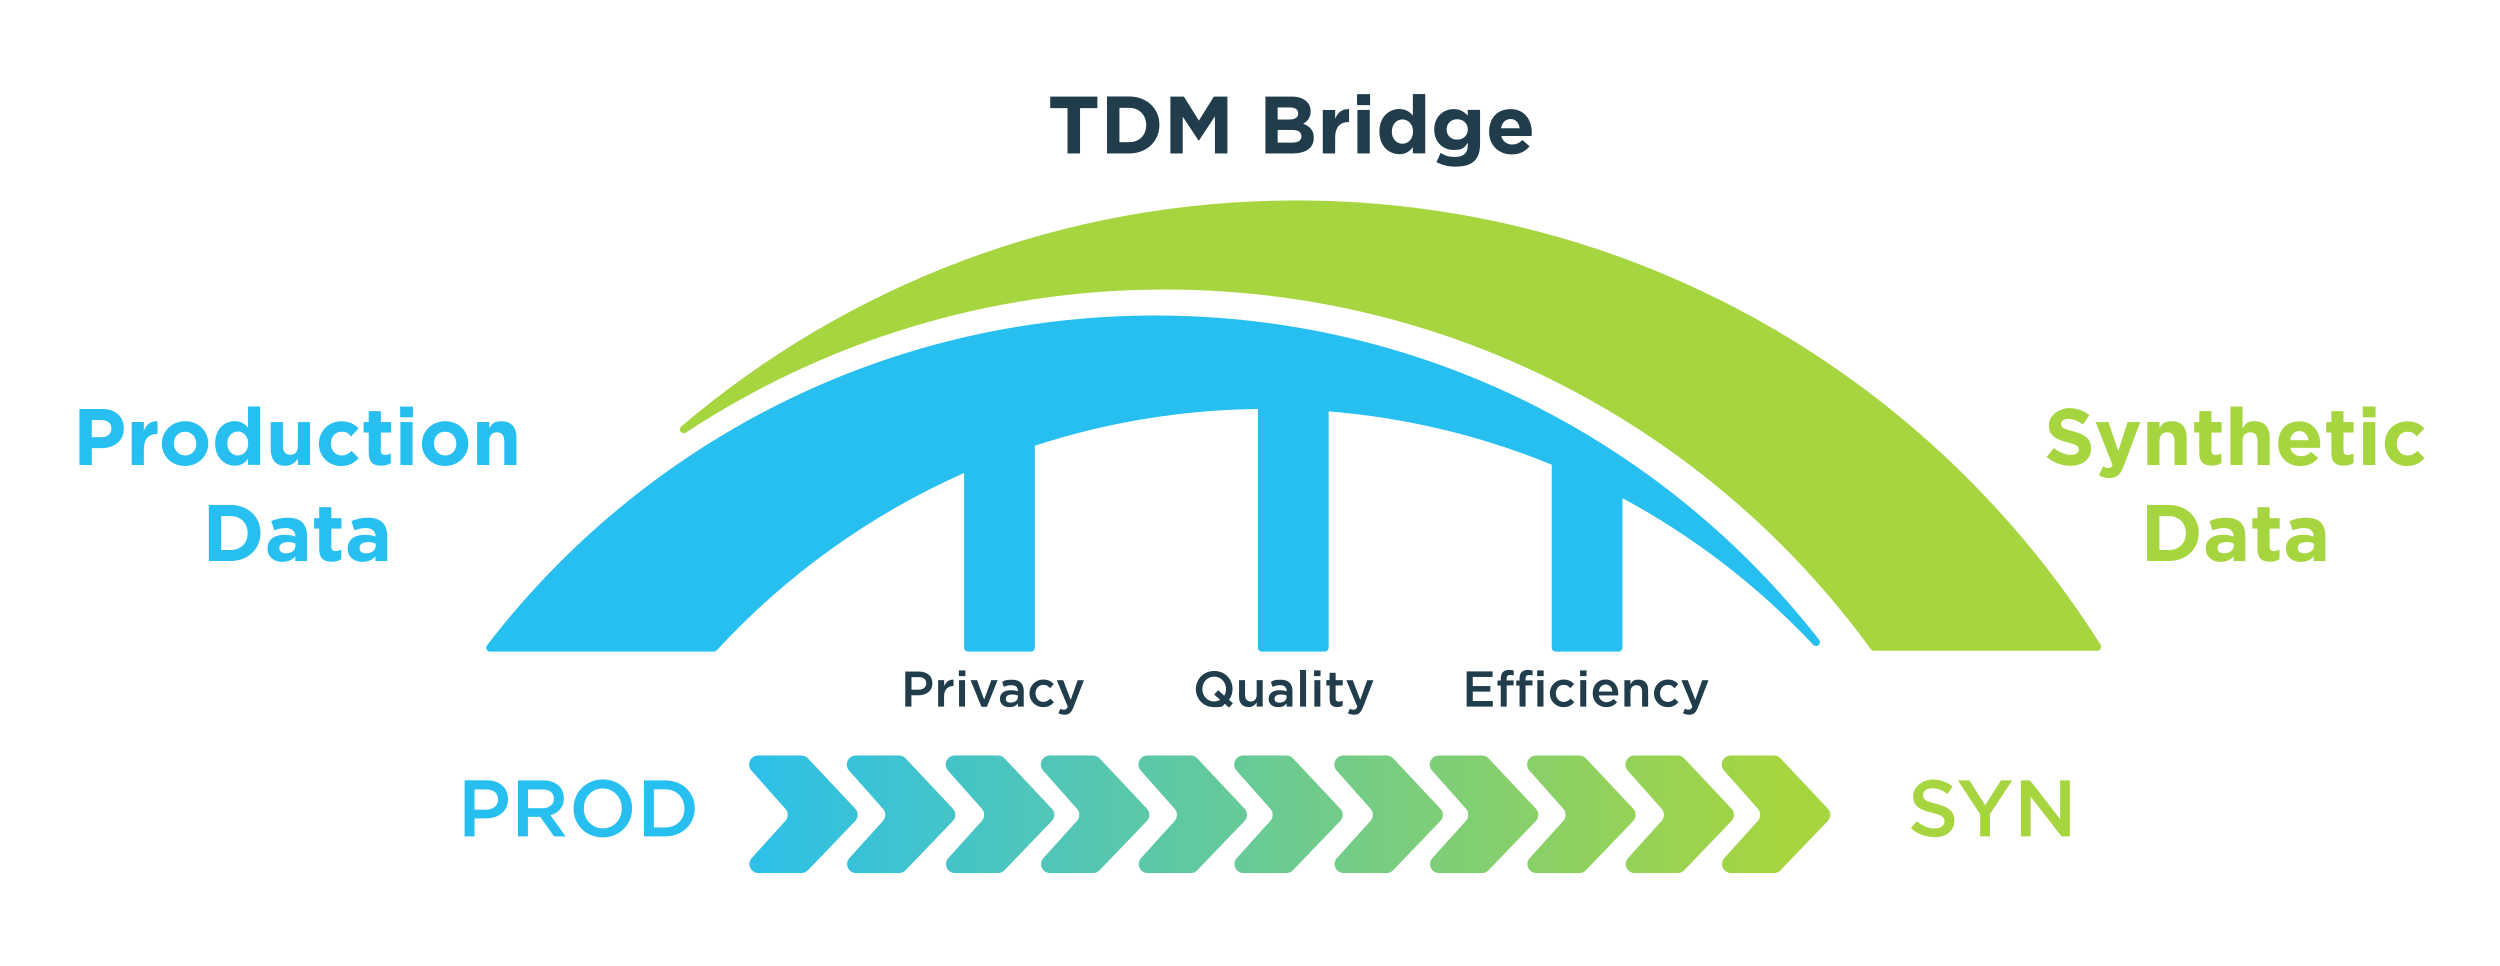
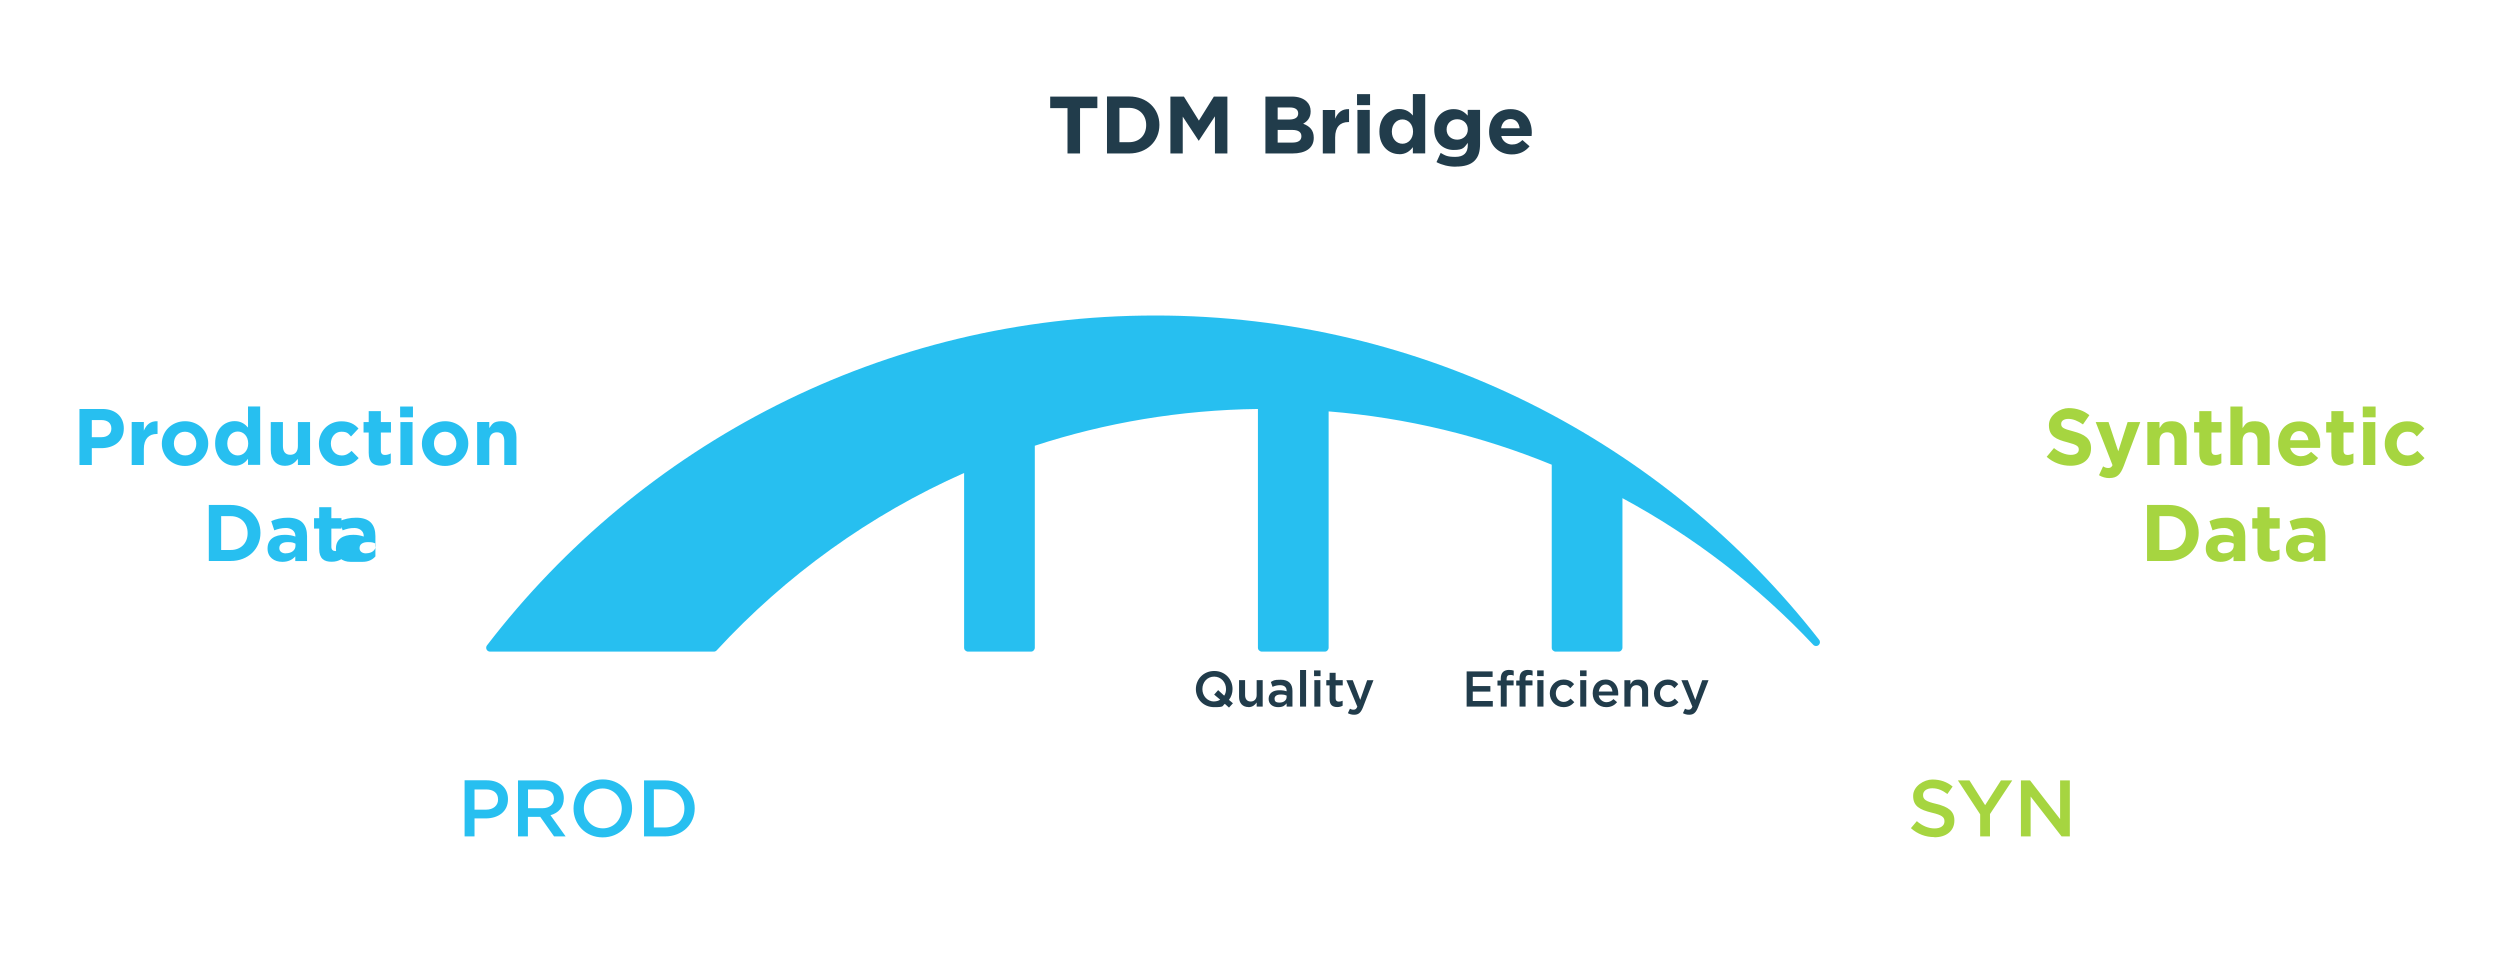
<svg xmlns="http://www.w3.org/2000/svg" id="Layer_2" version="1.1" viewBox="0 0 2570.5 992.8">
  <defs>
    <style>
      .st0 {
        fill: #213c4b;
      }

      .st1 {
        fill: #27bff0;
      }

      .st2 {
        fill: url(#linear-gradient);
      }

      .st3 {
        fill: #a6d540;
      }
    </style>
    <linearGradient id="linear-gradient" x1="367.8" y1="868.8" x2="368.8" y2="868.8" gradientTransform="translate(-408091.1 966567) scale(1111.5 -1111.5)" gradientUnits="userSpaceOnUse">
      <stop offset="0" stop-color="#27bff0" />
      <stop offset="1" stop-color="#a6d540" />
      <stop offset="1" stop-color="#a6d540" />
    </linearGradient>
  </defs>
-   <path class="st3" d="M2159.9,663.1c-172.9-274.6-478.7-457-827.1-457-241.2,0-462,87.5-632.4,232.4-1.6,1.4-1.9,3.8-.6,5.4,1.3,1.7,3.6,2.1,5.4.9,141.4-93,310.6-147.1,492.4-147.1,298.5,0,562.9,145.7,726,369.8.8,1,2,1.6,3.2,1.6h229.6c1.5,0,2.8-.8,3.5-2.1.7-1.3.7-2.8-.1-4.1Z" />
  <path class="st1" d="M1187.8,324.4c-280,0-528.9,133-687.1,339.2-.9,1.2-1.1,2.8-.4,4.2.7,1.4,2.1,2.2,3.6,2.2h230.1c1.1,0,2.2-.5,2.9-1.3,71-77,157.4-139.4,254.4-182.4v179.7c0,1.1.4,2.1,1.2,2.8.7.7,1.8,1.2,2.8,1.2h64.7c1.1,0,2.1-.4,2.8-1.2.7-.7,1.2-1.8,1.2-2.8v-207.7c72.3-23.6,149.4-36.8,229.4-37.8v245.5c0,1.1.4,2.1,1.2,2.8.7.7,1.8,1.2,2.8,1.2h64.7c1.1,0,2.1-.4,2.8-1.2.7-.7,1.2-1.8,1.2-2.8v-243c80.6,6.5,157.7,25.4,229.4,54.8v188.2c0,1.1.4,2.1,1.2,2.8.7.7,1.8,1.2,2.8,1.2h64.7c1.1,0,2.1-.4,2.8-1.2.7-.7,1.2-1.8,1.2-2.8v-153.8c73.3,39.5,139.6,90.6,196.2,150.8,1.5,1.6,3.9,1.7,5.5.3s1.9-3.8.5-5.5c-158.4-202.9-405.3-333.4-682.6-333.4Z" />
  <path class="st0" d="M1543.4,131.9c1-5.8,4.4-9.5,9.7-9.5s8.7,3.8,9.4,9.5h-19.1ZM1554.4,158.8c8.1,0,14.1-3.2,18.3-8.4l-7.3-6.4c-3.5,3.3-6.6,4.6-10.9,4.6s-9.7-3-10.9-8.8h31.2c0-1.2.2-2.3.2-3.3,0-12.7-6.9-24.3-21.8-24.3s-22.1,10.5-22.1,23.3v.2c0,13.7,9.9,23.1,23.4,23.1ZM1498.3,143.6c-6.2,0-10.9-4.2-10.9-10.4v-.2c0-6.1,4.7-10.4,10.9-10.4s10.9,4.3,10.9,10.4v.2c0,6.1-4.8,10.4-10.9,10.4ZM1496.8,171.3c8.7,0,15.1-1.8,19.3-6s5.7-9.6,5.7-17.6v-34.7h-12.7v5.9c-3.4-3.8-7.5-6.7-14.5-6.7-10.3,0-19.9,7.5-19.9,20.9v.2c0,13.3,9.4,20.9,19.9,20.9s10.9-2.8,14.6-7.3v2.2c0,8-4.1,12.2-12.8,12.2s-10.5-1.5-15.1-4.1l-4.3,9.5c5.7,3,12.5,4.7,19.8,4.7ZM1442,147.8c-5.9,0-10.9-4.9-10.9-12.4v-.2c0-7.5,5-12.4,10.9-12.4s10.9,4.9,10.9,12.4v.2c0,7.4-4.9,12.4-10.9,12.4ZM1438.7,158.6c6.6,0,10.9-3.1,14-7.3v6.4h12.7v-61h-12.7v22.1c-3-3.6-7.2-6.7-14-6.7-10.6,0-20.4,8.2-20.4,23.1v.2c0,15,9.9,23.1,20.4,23.1ZM1395.7,157.8h12.7v-44.8h-12.7v44.8ZM1395.3,108.1h13.4v-11.3h-13.4v11.3ZM1360.1,157.8h12.7v-16.5c0-10.7,5.2-15.8,13.6-15.8h.7v-13.3c-7.5-.3-11.7,3.7-14.3,9.9v-9h-12.7v44.8ZM1313.7,146.5v-12.9h14.9c6.6,0,9.5,2.4,9.5,6.4v.2c0,4.3-3.4,6.4-9.1,6.4h-15.3ZM1313.7,122.9v-12.4h12.7c5.4,0,8.4,2.2,8.4,6v.2c0,4.3-3.6,6.2-9.3,6.2h-11.9ZM1301.1,157.8h27.8c13.2,0,21.9-5.3,21.9-16v-.2c0-7.9-4.2-11.8-10.9-14.4,4.2-2.3,7.7-6,7.7-12.6v-.2c0-4-1.3-7.3-4-9.9-3.3-3.3-8.6-5.2-15.3-5.2h-27.2v58.5ZM1203.5,157.8h12.6v-37.9l16.3,24.7h.3l16.5-25v38.2h12.8v-58.5h-13.9l-15.4,24.7-15.4-24.7h-13.9v58.5ZM1151,146.2v-35.3h9.9c10.5,0,17.6,7.3,17.6,17.6v.2c0,10.4-7.1,17.5-17.6,17.5h-9.9ZM1138.2,157.8h22.8c18.4,0,31.1-12.8,31.1-29.3v-.2c0-16.5-12.7-29.1-31.1-29.1h-22.8v58.5ZM1097.6,157.8h12.9v-46.6h17.8v-11.9h-48.5v11.9h17.8v46.6Z" />
-   <path class="st0" d="M1094.7,734.9c4.4,0,6.8-2.1,9-7.6l10.8-27.9h-6.5l-7.1,20.2-7.7-20.2h-6.6l11.3,27.2c-1,2.4-2.1,3.1-3.9,3.1s-2.5-.4-3.7-1l-2.1,4.6c1.9,1,3.8,1.6,6.4,1.6ZM1072.6,727.1c5.3,0,8.4-2.1,11.1-5.1l-3.8-3.7c-2,2-4.1,3.4-7.1,3.4-4.8,0-8.1-3.9-8.1-8.8h0c0-4.8,3.3-8.7,7.8-8.7s5.1,1.4,7.1,3.4l3.9-4.2c-2.5-2.8-5.7-4.7-10.9-4.7-8.1,0-14.1,6.5-14.1,14.2h0c0,7.8,6,14.2,14.1,14.2ZM1046.6,716.7c0,3.4-3.1,5.7-7.2,5.7s-5.2-1.4-5.2-4h0c0-2.7,2.3-4.3,6.2-4.3s4.6.5,6.2,1.1v1.5ZM1052.6,726.5v-16.1c0-7.3-3.9-11.5-11.9-11.5s-7.4.9-10.3,2.3l1.7,5c2.5-1,4.7-1.7,7.8-1.7,4.3,0,6.7,2.1,6.7,5.8v.5c-2.1-.7-4.2-1.1-7.5-1.1-6.3,0-11,2.9-11,8.9h0c0,5.6,4.5,8.5,9.7,8.5s6.9-1.7,8.8-3.9v3.3h6.2ZM1009.1,726.7h5.6l11.1-27.4h-6.5l-7.4,20-7.3-20h-6.7l11.2,27.4ZM986.1,726.5h6.2v-27.2h-6.2v27.2ZM985.9,695.2h6.7v-5.9h-6.7v5.9ZM964.5,726.5h6.2v-10.3c0-7.2,3.8-10.8,9.3-10.8h.4v-6.6c-4.8-.2-7.9,2.6-9.6,6.6v-6.1h-6.2v27.2ZM937.2,709.2v-13h7.4c4.7,0,7.8,2.2,7.8,6.4h0c0,3.9-3,6.5-7.8,6.5h-7.4ZM930.8,726.5h6.3v-11.6h7.2c7.9,0,14.4-4.2,14.4-12.3h0c0-7.4-5.3-12.1-13.7-12.1h-14.2v36Z" />
  <path class="st0" d="M1392.4,734.9c4.4,0,6.8-2.1,9-7.6l10.8-27.9h-6.5l-7.1,20.2-7.7-20.2h-6.6l11.3,27.2c-1,2.4-2.1,3.1-3.9,3.1s-2.5-.4-3.7-1l-2.1,4.6c1.9,1,3.8,1.6,6.4,1.6ZM1374.9,727c2.3,0,4.1-.5,5.6-1.4v-5.1c-1.2.6-2.5.9-3.9.9-2.1,0-3.3-1-3.3-3.4v-13.3h7.3v-5.4h-7.3v-7.5h-6.2v7.5h-3.4v5.4h3.4v14.3c0,6,3.2,8,7.8,8ZM1351.4,726.5h6.2v-27.2h-6.2v27.2ZM1351.1,695.2h6.7v-5.9h-6.7v5.9ZM1336.7,726.5h6.2v-37.6h-6.2v37.6ZM1322.9,716.7c0,3.4-3.1,5.7-7.2,5.7s-5.2-1.4-5.2-4h0c0-2.7,2.3-4.3,6.2-4.3s4.6.5,6.2,1.1v1.5ZM1328.9,726.5v-16.1c0-7.3-3.9-11.5-11.9-11.5s-7.4.9-10.3,2.3l1.7,5c2.5-1,4.7-1.7,7.8-1.7,4.3,0,6.7,2.1,6.7,5.8v.5c-2.1-.7-4.2-1.1-7.5-1.1-6.3,0-11,2.9-11,8.9h0c0,5.6,4.5,8.5,9.7,8.5s6.9-1.7,8.8-3.9v3.3h6.2ZM1283.6,727.1c4.2,0,6.7-2.2,8.5-4.8v4.2h6.2v-27.2h-6.2v15.3c0,4.2-2.5,6.7-6.1,6.7s-5.8-2.4-5.8-6.6v-15.4h-6.2v17.3c0,6.3,3.6,10.4,9.7,10.4ZM1248.5,721.3c-7.2,0-12.2-5.8-12.2-12.8h0c0-7.1,5-12.8,12.1-12.8s12.2,5.8,12.2,12.8h0c0,2.6-.6,4.9-1.9,6.8l-6.2-5.7-4.1,4.6,6.2,5.2c-1.7,1.1-3.8,1.8-6.2,1.8ZM1263.6,727.6l4.1-4.5-4.1-3.5c2.4-3.1,3.7-7,3.7-11.1h0c0-10.2-7.7-18.6-18.8-18.6s-18.9,8.5-18.9,18.6h0c0,10.2,7.7,18.6,18.8,18.6s7.9-1.2,11-3.4l4.3,3.9Z" />
  <path class="st0" d="M1736.9,734.9c4.4,0,6.8-2.1,9-7.6l10.8-27.9h-6.5l-7.1,20.2-7.7-20.2h-6.6l11.3,27.2c-1,2.4-2.1,3.1-3.9,3.1s-2.5-.4-3.7-1l-2.1,4.6c1.9,1,3.8,1.6,6.4,1.6ZM1714.7,727.1c5.3,0,8.4-2.1,11.1-5.1l-3.8-3.7c-2,2-4.1,3.4-7.1,3.4-4.8,0-8.1-3.9-8.1-8.8h0c0-4.8,3.3-8.7,7.8-8.7s5.1,1.4,7.1,3.4l3.9-4.2c-2.5-2.8-5.7-4.7-10.9-4.7-8.1,0-14.1,6.5-14.1,14.2h0c0,7.8,6,14.2,14.1,14.2ZM1670.3,726.5h6.2v-15.3c0-4.2,2.5-6.7,6.1-6.7s5.8,2.4,5.8,6.6v15.4h6.2v-17.3c0-6.3-3.6-10.4-9.7-10.4s-6.7,2.2-8.5,4.8v-4.2h-6.2v27.2ZM1643.9,711c.6-4.2,3.2-7.2,7.1-7.2s6.5,3.1,6.9,7.2h-13.9ZM1651.6,727.1c5,0,8.5-2,11.1-5.1l-3.7-3.2c-2.2,2.1-4.3,3.2-7.4,3.2s-7.2-2.5-7.8-6.9h20c0-.6.1-1.2.1-1.8,0-7.8-4.4-14.6-13-14.6s-13.3,6.4-13.3,14.2h0c0,8.5,6.1,14.2,13.9,14.2ZM1624.8,726.5h6.2v-27.2h-6.2v27.2ZM1624.6,695.2h6.7v-5.9h-6.7v5.9ZM1607.6,727.1c5.3,0,8.4-2.1,11.1-5.1l-3.8-3.7c-2,2-4.1,3.4-7.1,3.4-4.8,0-8.1-3.9-8.1-8.8h0c0-4.8,3.3-8.7,7.8-8.7s5.1,1.4,7.1,3.4l3.9-4.2c-2.5-2.8-5.7-4.7-10.9-4.7-8.1,0-14.1,6.5-14.1,14.2h0c0,7.8,6,14.2,14.1,14.2ZM1580.7,726.5h6.3v-27.2h-6.3v27.2ZM1543,726.5h6.2v-21.8h7.1v-5.1h-7.2v-1.5c0-2.8,1.2-4.1,3.6-4.1s2.4.3,3.7.7v-5.2c-1.4-.4-2.9-.7-5-.7s-4.7.7-6.1,2.2c-1.4,1.4-2.2,3.7-2.2,6.7v2h-3.4v5.2h3.4v21.8ZM1562.4,726.5h6.2v-21.8h7.1v-5.1h-7.2v-1.5c0-2.8,1.2-4.1,3.6-4.1s2.4.3,3.7.7v-5.2c-1.4-.4-2.9-.7-5.1-.7s-4.6.7-6.1,2.2-2.2,3.7-2.2,6.7v2h-3.4v5.2h3.4v21.8ZM1580.5,695.2h6.7v-5.9h-6.7v5.9ZM1507.9,726.5h27v-5.7h-20.6v-9.7h18.1v-5.7h-18.1v-9.4h20.4v-5.7h-26.7v36Z" />
  <path class="st1" d="M490.6,478.1h12.5v-24.6c0-5.9,3-9,7.8-9s7.6,3,7.6,9v24.6h12.5v-28.6c0-10.1-5.5-16.4-15-16.4s-10,3.4-12.9,7.1v-6.3h-12.5v44.1ZM457.8,468.3c-6.9,0-11.6-5.7-11.6-12.2v-.2c0-6.5,4.3-12,11.4-12s11.6,5.7,11.6,12.2v.2c0,6.5-4.3,12-11.4,12ZM457.6,479.1c13.7,0,23.9-10.3,23.9-23v-.2c0-12.7-10.1-22.8-23.8-22.8s-23.9,10.3-23.9,23v.2c0,12.7,10.1,22.8,23.8,22.8ZM411.7,478.1h12.5v-44.1h-12.5v44.1ZM411.4,429.1h13.2v-11.1h-13.2v11.1ZM391.9,478.8c4.2,0,7.2-1,9.9-2.6v-10c-1.8,1-3.9,1.6-6.2,1.6s-4-1.4-4-4.3v-18.8h10.4v-10.7h-10.4v-11.3h-12.5v11.3h-5.3v10.7h5.3v20.9c0,10.2,5.2,13.2,12.8,13.2ZM350.8,479.1c8.8,0,13.7-3.4,18-8.1l-7.3-7.4c-3,2.9-5.9,4.7-10.1,4.7-6.8,0-11.2-5.4-11.2-12.2v-.2c0-6.5,4.4-12,10.7-12s7.2,1.9,10,4.9l7.7-8.2c-4.1-4.6-9.3-7.4-17.6-7.4-13.5,0-23.1,10.4-23.1,23v.2c0,12.6,9.7,22.8,23,22.8ZM293.4,478.9c6.3,0,10-3.4,12.9-7.1v6.3h12.5v-44.1h-12.5v24.6c0,5.9-3,9-7.8,9s-7.6-3-7.6-9v-24.6h-12.5v28.6c0,10.1,5.5,16.4,15,16.4ZM244.5,468.3c-5.8,0-10.8-4.9-10.8-12.2v-.2c0-7.4,4.9-12.2,10.8-12.2s10.7,4.9,10.7,12.2v.2c0,7.3-4.9,12.2-10.7,12.2ZM241.3,478.9c6.5,0,10.7-3,13.7-7.2v6.3h12.5v-60.1h-12.5v21.7c-3-3.5-7.1-6.6-13.7-6.6-10.5,0-20.1,8.1-20.1,22.8v.2c0,14.7,9.8,22.8,20.1,22.8ZM190.4,468.3c-6.9,0-11.6-5.7-11.6-12.2v-.2c0-6.5,4.3-12,11.4-12s11.6,5.7,11.6,12.2v.2c0,6.5-4.3,12-11.4,12ZM190.2,479.1c13.7,0,23.9-10.3,23.9-23v-.2c0-12.7-10.1-22.8-23.8-22.8s-23.9,10.3-23.9,23v.2c0,12.7,10.1,22.8,23.8,22.8ZM135.4,478.1h12.5v-16.3c0-10.5,5.1-15.6,13.4-15.6h.7v-13.1c-7.4-.3-11.5,3.6-14.1,9.7v-8.9h-12.5v44.1ZM94.4,449.5v-17.6h9.8c6.3,0,10.3,3,10.3,8.7v.2c0,4.9-3.7,8.7-10,8.7h-10ZM81.7,478.1h12.7v-17.3h9.6c12.9,0,23.3-6.9,23.3-20.2v-.2c0-11.8-8.3-19.9-22.1-19.9h-23.5v57.6Z" />
-   <path class="st1" d="M376.5,569c-4,0-6.8-2-6.8-5.3v-.2c0-4,3.3-6.1,8.6-6.1s5.8.7,8,1.6v2.2c0,4.5-4,7.7-9.8,7.7ZM372.7,577.7c6.1,0,10.3-2.2,13.3-5.6v4.8h12.1v-25.6c0-5.9-1.5-10.8-4.8-14.1-3.1-3.1-8.1-4.9-14.9-4.9s-12.3,1.4-17.1,3.5l3.1,9.5c4-1.5,7.4-2.4,12.2-2.4s9.5,2.9,9.5,8.1v.7c-3.1-1.1-6.3-1.8-10.8-1.8-10.5,0-17.8,4.4-17.8,14.1v.2c0,8.7,6.8,13.5,15.1,13.5ZM341,577.6c4.2,0,7.2-1,9.9-2.6v-10c-1.8,1-3.9,1.6-6.2,1.6s-4-1.4-4-4.3v-18.8h10.4v-10.7h-10.4v-11.3h-12.5v11.3h-5.3v10.7h5.3v20.9c0,10.2,5.2,13.2,12.8,13.2ZM294,569c-4,0-6.8-2-6.8-5.3v-.2c0-4,3.3-6.1,8.6-6.1s5.8.7,8,1.6v2.2c0,4.5-4,7.7-9.8,7.7ZM290.3,577.7c6.1,0,10.3-2.2,13.3-5.6v4.8h12.1v-25.6c0-5.9-1.5-10.8-4.8-14.1-3.1-3.1-8.1-4.9-14.9-4.9s-12.3,1.4-17.1,3.5l3.1,9.5c4-1.5,7.4-2.4,12.2-2.4s9.5,2.9,9.5,8.1v.7c-3.1-1.1-6.3-1.8-10.8-1.8-10.5,0-17.8,4.4-17.8,14.1v.2c0,8.7,6.8,13.5,15.1,13.5ZM227.4,565.4v-34.7h9.8c10.4,0,17.4,7.2,17.4,17.4v.2c0,10.2-7,17.2-17.4,17.2h-9.8ZM214.7,576.8h22.5c18.1,0,30.6-12.6,30.6-28.8v-.2c0-16.2-12.5-28.6-30.6-28.6h-22.5v57.6Z" />
+   <path class="st1" d="M376.5,569c-4,0-6.8-2-6.8-5.3v-.2c0-4,3.3-6.1,8.6-6.1s5.8.7,8,1.6v2.2c0,4.5-4,7.7-9.8,7.7ZM372.7,577.7c6.1,0,10.3-2.2,13.3-5.6v4.8v-25.6c0-5.9-1.5-10.8-4.8-14.1-3.1-3.1-8.1-4.9-14.9-4.9s-12.3,1.4-17.1,3.5l3.1,9.5c4-1.5,7.4-2.4,12.2-2.4s9.5,2.9,9.5,8.1v.7c-3.1-1.1-6.3-1.8-10.8-1.8-10.5,0-17.8,4.4-17.8,14.1v.2c0,8.7,6.8,13.5,15.1,13.5ZM341,577.6c4.2,0,7.2-1,9.9-2.6v-10c-1.8,1-3.9,1.6-6.2,1.6s-4-1.4-4-4.3v-18.8h10.4v-10.7h-10.4v-11.3h-12.5v11.3h-5.3v10.7h5.3v20.9c0,10.2,5.2,13.2,12.8,13.2ZM294,569c-4,0-6.8-2-6.8-5.3v-.2c0-4,3.3-6.1,8.6-6.1s5.8.7,8,1.6v2.2c0,4.5-4,7.7-9.8,7.7ZM290.3,577.7c6.1,0,10.3-2.2,13.3-5.6v4.8h12.1v-25.6c0-5.9-1.5-10.8-4.8-14.1-3.1-3.1-8.1-4.9-14.9-4.9s-12.3,1.4-17.1,3.5l3.1,9.5c4-1.5,7.4-2.4,12.2-2.4s9.5,2.9,9.5,8.1v.7c-3.1-1.1-6.3-1.8-10.8-1.8-10.5,0-17.8,4.4-17.8,14.1v.2c0,8.7,6.8,13.5,15.1,13.5ZM227.4,565.4v-34.7h9.8c10.4,0,17.4,7.2,17.4,17.4v.2c0,10.2-7,17.2-17.4,17.2h-9.8ZM214.7,576.8h22.5c18.1,0,30.6-12.6,30.6-28.8v-.2c0-16.2-12.5-28.6-30.6-28.6h-22.5v57.6Z" />
  <path class="st1" d="M672.3,850.8v-39.2h11.4c12.1,0,20,8.3,20,19.6v.2c0,11.3-7.9,19.4-20,19.4h-11.4ZM662.2,860h21.5c18.1,0,30.6-12.6,30.6-28.8v-.2c0-16.2-12.5-28.6-30.6-28.6h-21.5v57.6ZM619.9,851.7c-11.4,0-19.6-9.3-19.6-20.5v-.2c0-11.2,8-20.3,19.4-20.3s19.6,9.3,19.6,20.5v.2c0,11.2-8,20.3-19.4,20.3ZM619.7,861c17.7,0,30.2-13.6,30.2-29.8v-.2c0-16.2-12.3-29.6-30-29.6s-30.2,13.6-30.2,29.8v.2c0,16.2,12.3,29.6,30,29.6ZM542.9,831v-19.3h14.7c7.5,0,11.9,3.4,11.9,9.5v.2c0,5.8-4.6,9.6-11.8,9.6h-14.8ZM532.7,860h10.1v-20.1h12.7l14.2,20.1h11.9l-15.6-21.8c8.1-2.3,13.7-8,13.7-17.4v-.2c0-5-1.7-9.3-4.8-12.4-3.7-3.6-9.4-5.8-16.6-5.8h-25.7v57.6ZM487.9,832.4v-20.7h11.8c7.6,0,12.4,3.5,12.4,10.3v.2c0,6-4.8,10.3-12.4,10.3h-11.8ZM477.8,860h10.1v-18.5h11.4c12.7,0,23-6.7,23-19.7v-.2c0-11.6-8.5-19.3-21.9-19.3h-22.7v57.6Z" />
  <path class="st3" d="M2077.9,860h10v-41l31.8,41h8.5v-57.6h-10v39.8l-30.9-39.8h-9.4v57.6ZM2035.9,860h10.2v-23l22.9-34.6h-11.6l-16.3,25.5-16.1-25.5h-11.9l22.9,34.9v22.7ZM1988.9,860.9c12.1,0,20.6-6.4,20.6-17.2v-.2c0-9.5-6.3-13.9-18.5-16.9-11-2.6-13.7-4.6-13.7-9.1v-.2c0-3.8,3.5-6.8,9.4-6.8s10.5,2.1,15.6,5.9l5.4-7.7c-5.8-4.7-12.5-7.2-20.9-7.2s-19.7,6.8-19.7,16.7v.2c0,10.6,6.9,14.2,19.2,17.2,10.7,2.5,13,4.7,13,8.8v.2c0,4.4-3.9,7.2-10.2,7.2s-12.7-2.7-18.2-7.5l-6.1,7.2c6.9,6.2,15.2,9.2,24,9.2Z" />
  <path class="st3" d="M2474.9,479.1c8.8,0,13.7-3.4,18-8.1l-7.3-7.4c-3,2.9-5.9,4.7-10.1,4.7-6.8,0-11.2-5.4-11.2-12.2v-.2c0-6.5,4.4-12,10.7-12s7.2,1.9,10,4.9l7.7-8.2c-4.1-4.6-9.3-7.4-17.6-7.4-13.5,0-23.1,10.4-23.1,23v.2c0,12.6,9.7,22.8,23,22.8ZM2429.8,478.1h12.5v-44.1h-12.5v44.1ZM2429.4,429.1h13.2v-11.1h-13.2v11.1ZM2409.9,478.8c4.2,0,7.2-1,9.9-2.6v-10c-1.8,1-3.9,1.6-6.2,1.6s-4-1.4-4-4.3v-18.8h10.4v-10.7h-10.4v-11.3h-12.5v11.3h-5.3v10.7h5.3v20.9c0,10.2,5.2,13.2,12.8,13.2ZM2354.7,452.6c1-5.7,4.4-9.4,9.5-9.4s8.6,3.8,9.3,9.4h-18.8ZM2365.5,479.1c8,0,13.9-3.1,18-8.2l-7.2-6.3c-3.5,3.2-6.5,4.5-10.7,4.5s-9.5-3-10.8-8.6h30.7c0-1.2.2-2.3.2-3.3,0-12.5-6.7-23.9-21.5-23.9s-21.8,10.4-21.8,23v.2c0,13.5,9.8,22.8,23,22.8ZM2293.3,478.1h12.5v-24.6c0-5.9,3-9,7.8-9s7.6,3,7.6,9v24.6h12.5v-28.6c0-10.1-5.5-16.4-15-16.4s-10,3.4-12.9,7.1v-22.2h-12.5v60.1ZM2274.1,478.8c4.2,0,7.2-1,9.9-2.6v-10c-1.8,1-3.9,1.6-6.2,1.6s-4-1.4-4-4.3v-18.8h10.4v-10.7h-10.4v-11.3h-12.5v11.3h-5.3v10.7h5.3v20.9c0,10.2,5.2,13.2,12.8,13.2ZM2207.9,478.1h12.5v-24.6c0-5.9,3-9,7.8-9s7.6,3,7.6,9v24.6h12.5v-28.6c0-10.1-5.5-16.4-15-16.4s-10,3.4-12.9,7.1v-6.3h-12.5v44.1ZM2169.1,491.5c7.5,0,11.1-3.4,14.5-12.3l17-45.2h-13l-9.6,30-10-30h-13.2l17.3,44.3c-1.1,2.2-2.2,2.9-4.4,2.9s-3.7-.7-5.3-1.7l-4.2,9.1c3.2,1.9,6.6,3,11.1,3ZM2128.9,478.9c12.4,0,21.1-6.4,21.1-17.9v-.2c0-10-6.6-14.2-18.3-17.3-10-2.6-12.4-3.8-12.4-7.6v-.2c0-2.8,2.6-5,7.4-5s9.9,2.1,15,5.7l6.6-9.5c-5.8-4.7-13-7.3-21.4-7.3s-20.2,6.9-20.2,17.4v.2c0,11.4,7.5,14.6,19.1,17.6,9.6,2.5,11.6,4.1,11.6,7.3v.2c0,3.4-3.1,5.4-8.3,5.4s-12-2.7-17.2-7l-7.5,9c6.9,6.2,15.7,9.2,24.4,9.2Z" />
  <path class="st3" d="M2369.4,569c-4,0-6.8-2-6.8-5.3v-.2c0-4,3.3-6.1,8.6-6.1s5.8.7,8,1.6v2.2c0,4.5-4,7.7-9.8,7.7ZM2365.6,577.7c6.1,0,10.3-2.2,13.3-5.6v4.8h12.1v-25.6c0-5.9-1.5-10.8-4.8-14.1-3.1-3.1-8.1-4.9-14.9-4.9s-12.3,1.4-17.1,3.5l3.1,9.5c4-1.5,7.4-2.4,12.2-2.4s9.5,2.9,9.5,8.1v.7c-3.1-1.1-6.3-1.8-10.8-1.8-10.5,0-17.8,4.4-17.8,14.1v.2c0,8.7,6.8,13.5,15.1,13.5ZM2333.9,577.6c4.2,0,7.2-1,9.9-2.6v-10c-1.8,1-3.9,1.6-6.2,1.6s-4-1.4-4-4.3v-18.8h10.4v-10.7h-10.4v-11.3h-12.5v11.3h-5.3v10.7h5.3v20.9c0,10.2,5.2,13.2,12.8,13.2ZM2286.9,569c-4,0-6.8-2-6.8-5.3v-.2c0-4,3.3-6.1,8.6-6.1s5.8.7,8,1.6v2.2c0,4.5-4,7.7-9.8,7.7ZM2283.2,577.7c6.1,0,10.3-2.2,13.3-5.6v4.8h12.1v-25.6c0-5.9-1.5-10.8-4.8-14.1-3.1-3.1-8.1-4.9-14.9-4.9s-12.3,1.4-17.1,3.5l3.1,9.5c4-1.5,7.4-2.4,12.2-2.4s9.5,2.9,9.5,8.1v.7c-3.1-1.1-6.3-1.8-10.8-1.8-10.5,0-17.8,4.4-17.8,14.1v.2c0,8.7,6.8,13.5,15.1,13.5ZM2220.3,565.4v-34.7h9.8c10.4,0,17.4,7.2,17.4,17.4v.2c0,10.2-7,17.2-17.4,17.2h-9.8ZM2207.6,576.8h22.5c18.1,0,30.6-12.6,30.6-28.8v-.2c0-16.2-12.5-28.6-30.6-28.6h-22.5v57.6Z" />
-   <path class="st2" d="M824,897.7h-44.1c-8.1,0-12.3-9.6-6.9-15.5l34.5-38.2c3.2-3.5,3.2-8.9,0-12.4l-34.9-39.3c-5.3-6-1.1-15.5,7-15.5h44.3c2.6,0,5,1.1,6.8,2.9l48.6,51.7c3.4,3.6,3.4,9.2,0,12.8l-48.6,50.6c-1.8,1.8-4.2,2.9-6.7,2.9ZM931.1,894.8l48.6-50.6c3.4-3.6,3.5-9.2,0-12.8l-48.6-51.7c-1.8-1.9-4.2-2.9-6.8-2.9h-44.3c-8,0-12.3,9.5-7,15.5l34.9,39.3c3.1,3.5,3.1,8.9,0,12.4l-34.5,38.2c-5.4,6-1.2,15.5,6.9,15.5h44.1c2.5,0,5-1,6.7-2.9ZM1032.8,894.8l48.6-50.6c3.4-3.6,3.5-9.2,0-12.8l-48.6-51.7c-1.8-1.9-4.2-2.9-6.8-2.9h-44.3c-8,0-12.3,9.5-7,15.5l34.9,39.3c3.1,3.5,3.1,8.9,0,12.4l-34.5,38.2c-5.4,6-1.2,15.5,6.9,15.5h44.1c2.5,0,5-1,6.7-2.9ZM1130.6,894.8l48.6-50.6c3.4-3.6,3.5-9.2,0-12.8l-48.6-51.7c-1.8-1.9-4.2-2.9-6.8-2.9h-44.3c-8,0-12.3,9.5-7,15.5l34.9,39.3c3.1,3.5,3.1,8.9,0,12.4l-34.5,38.2c-5.4,6-1.2,15.5,6.9,15.5h44.1c2.5,0,5-1,6.7-2.9ZM1231,894.8l48.6-50.6c3.4-3.6,3.5-9.2,0-12.8l-48.6-51.7c-1.8-1.9-4.2-2.9-6.8-2.9h-44.3c-8,0-12.3,9.5-7,15.5l34.9,39.3c3.1,3.5,3.1,8.9,0,12.4l-34.5,38.2c-5.4,6-1.2,15.5,6.9,15.5h44.1c2.5,0,5-1,6.7-2.9ZM1329.4,894.8l48.6-50.6c3.4-3.6,3.5-9.2,0-12.8l-48.6-51.7c-1.8-1.9-4.2-2.9-6.8-2.9h-44.3c-8,0-12.3,9.5-7,15.5l34.9,39.3c3.1,3.5,3.1,8.9,0,12.4l-34.5,38.2c-5.4,6-1.2,15.5,6.9,15.5h44.1c2.5,0,5-1,6.7-2.9ZM1432.4,894.8l48.6-50.6c3.4-3.6,3.5-9.2,0-12.8l-48.6-51.7c-1.8-1.9-4.2-2.9-6.8-2.9h-44.3c-8,0-12.3,9.5-7,15.5l34.9,39.3c3.1,3.5,3.1,8.9,0,12.4l-34.5,38.2c-5.4,6-1.2,15.5,6.9,15.5h44.1c2.5,0,5-1,6.7-2.9ZM1530.5,894.8l48.6-50.6c3.4-3.6,3.5-9.2,0-12.8l-48.6-51.7c-1.8-1.9-4.2-2.9-6.8-2.9h-44.3c-8,0-12.3,9.5-7,15.5l34.9,39.3c3.1,3.5,3.1,8.9,0,12.4l-34.5,38.2c-5.4,6-1.2,15.5,6.9,15.5h44.1c2.5,0,5-1,6.7-2.9ZM1630.6,894.8l48.6-50.6c3.4-3.6,3.5-9.2,0-12.8l-48.6-51.7c-1.8-1.9-4.2-2.9-6.8-2.9h-44.3c-8,0-12.3,9.5-7,15.5l34.9,39.3c3.1,3.5,3.1,8.9,0,12.4l-34.5,38.2c-5.4,6-1.2,15.5,6.9,15.5h44.1c2.5,0,5-1,6.7-2.9ZM1731.7,894.8l48.6-50.6c3.4-3.6,3.5-9.2,0-12.8l-48.6-51.7c-1.8-1.9-4.2-2.9-6.8-2.9h-44.3c-8,0-12.3,9.5-7,15.5l34.9,39.3c3.1,3.5,3.1,8.9,0,12.4l-34.5,38.2c-5.4,6-1.2,15.5,6.9,15.5h44.1c2.5,0,5-1,6.7-2.9ZM1830.7,894.8l48.6-50.6c3.4-3.6,3.5-9.2,0-12.8l-48.6-51.7c-1.8-1.9-4.2-2.9-6.8-2.9h-44.3c-8,0-12.3,9.5-7,15.5l34.9,39.3c3.1,3.5,3.1,8.9,0,12.4l-34.5,38.2c-5.4,6-1.2,15.5,6.9,15.5h44.1c2.5,0,5-1,6.7-2.9Z" />
</svg>